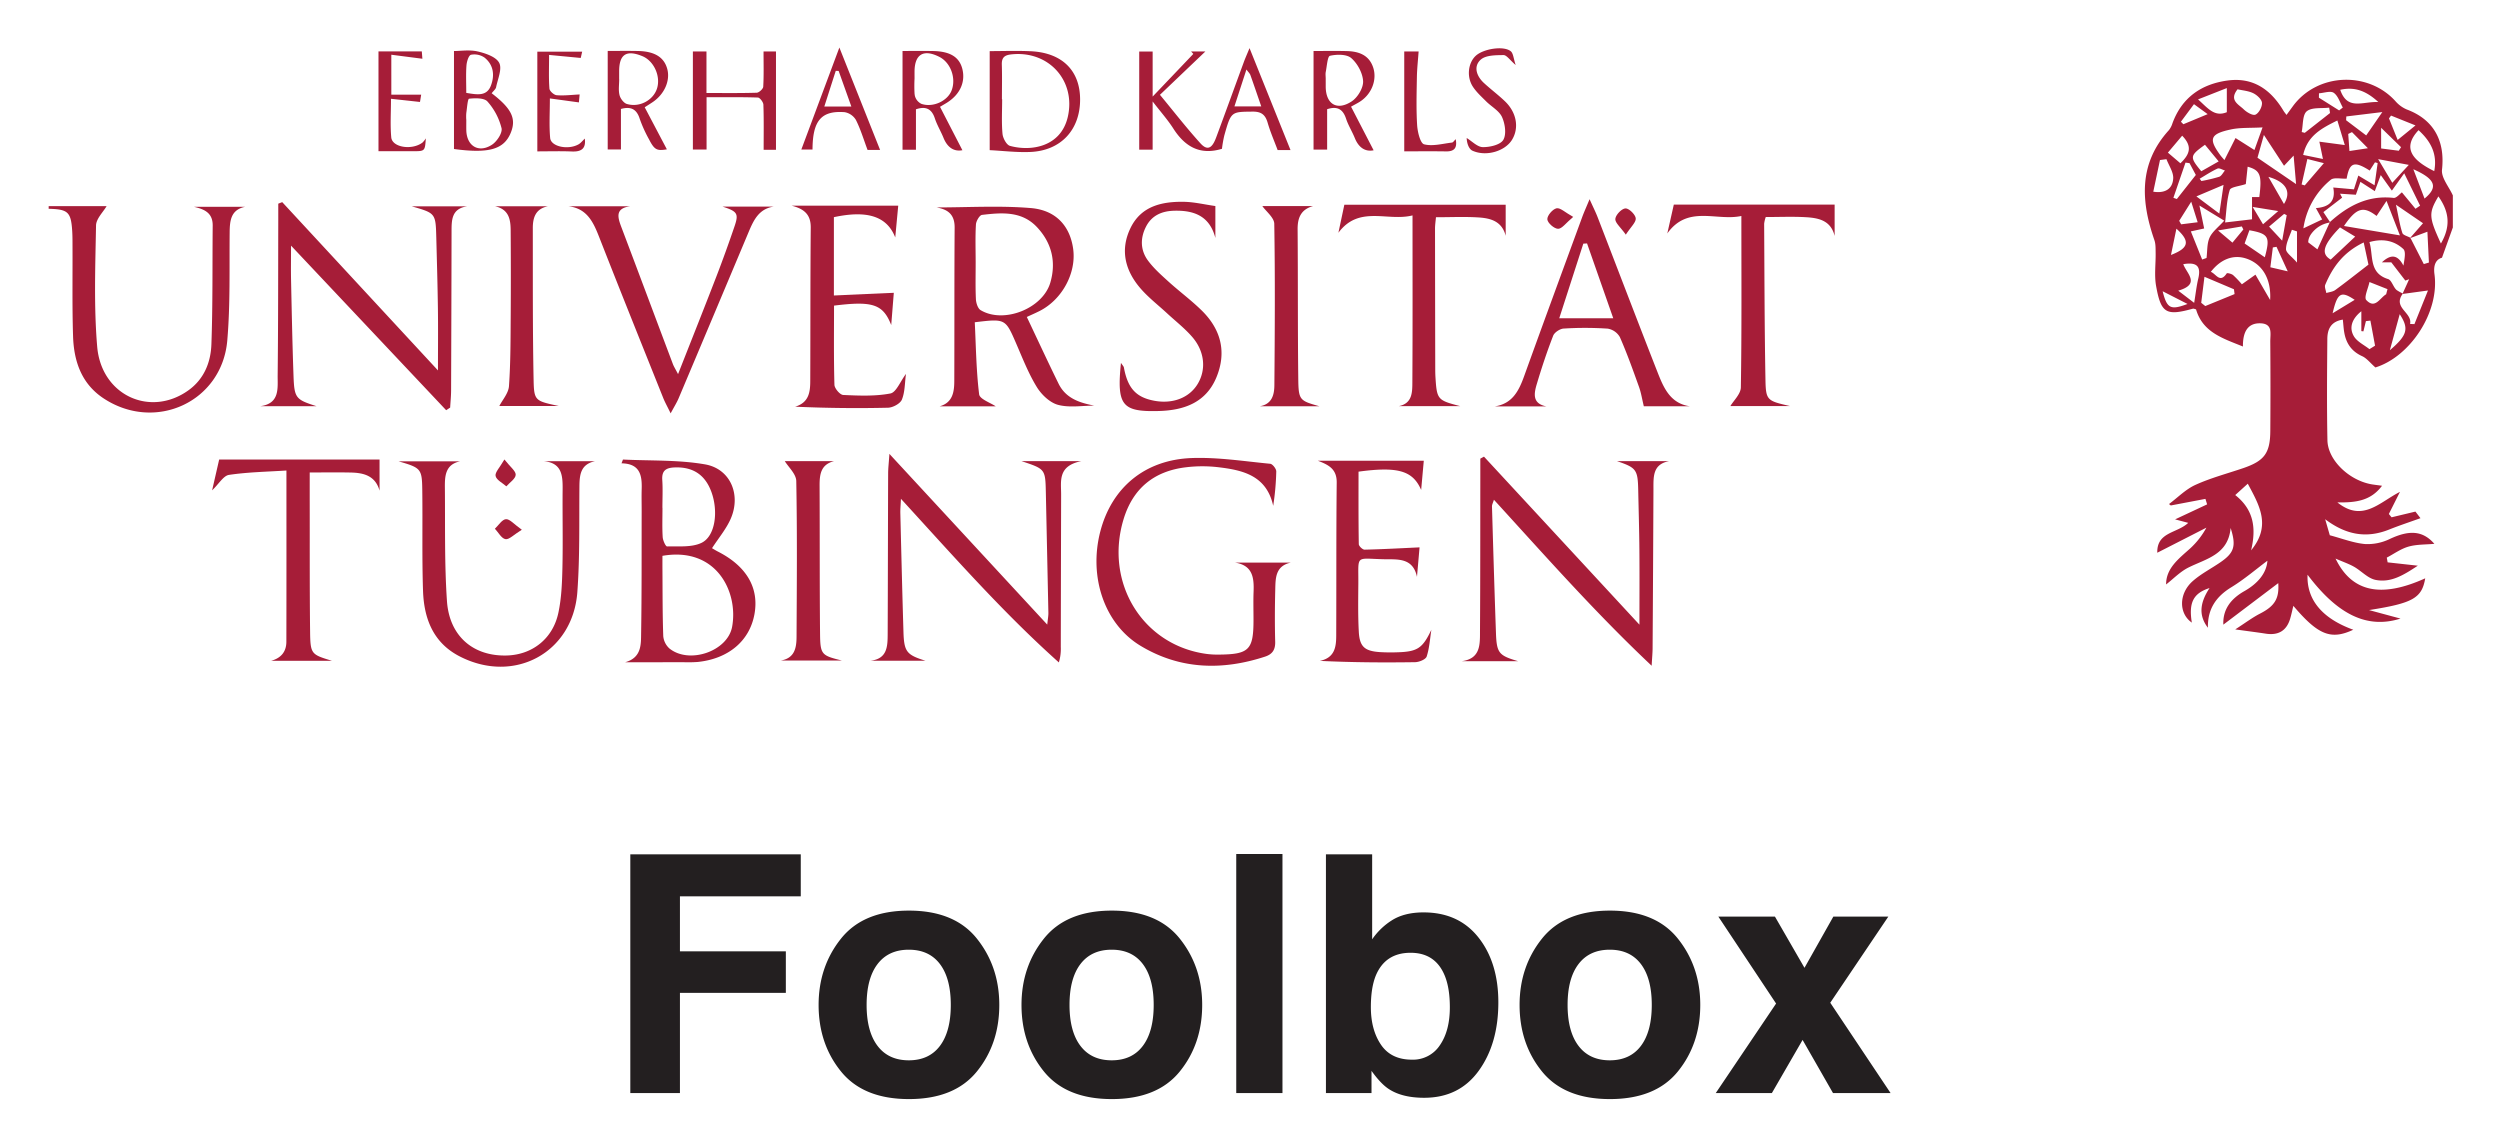
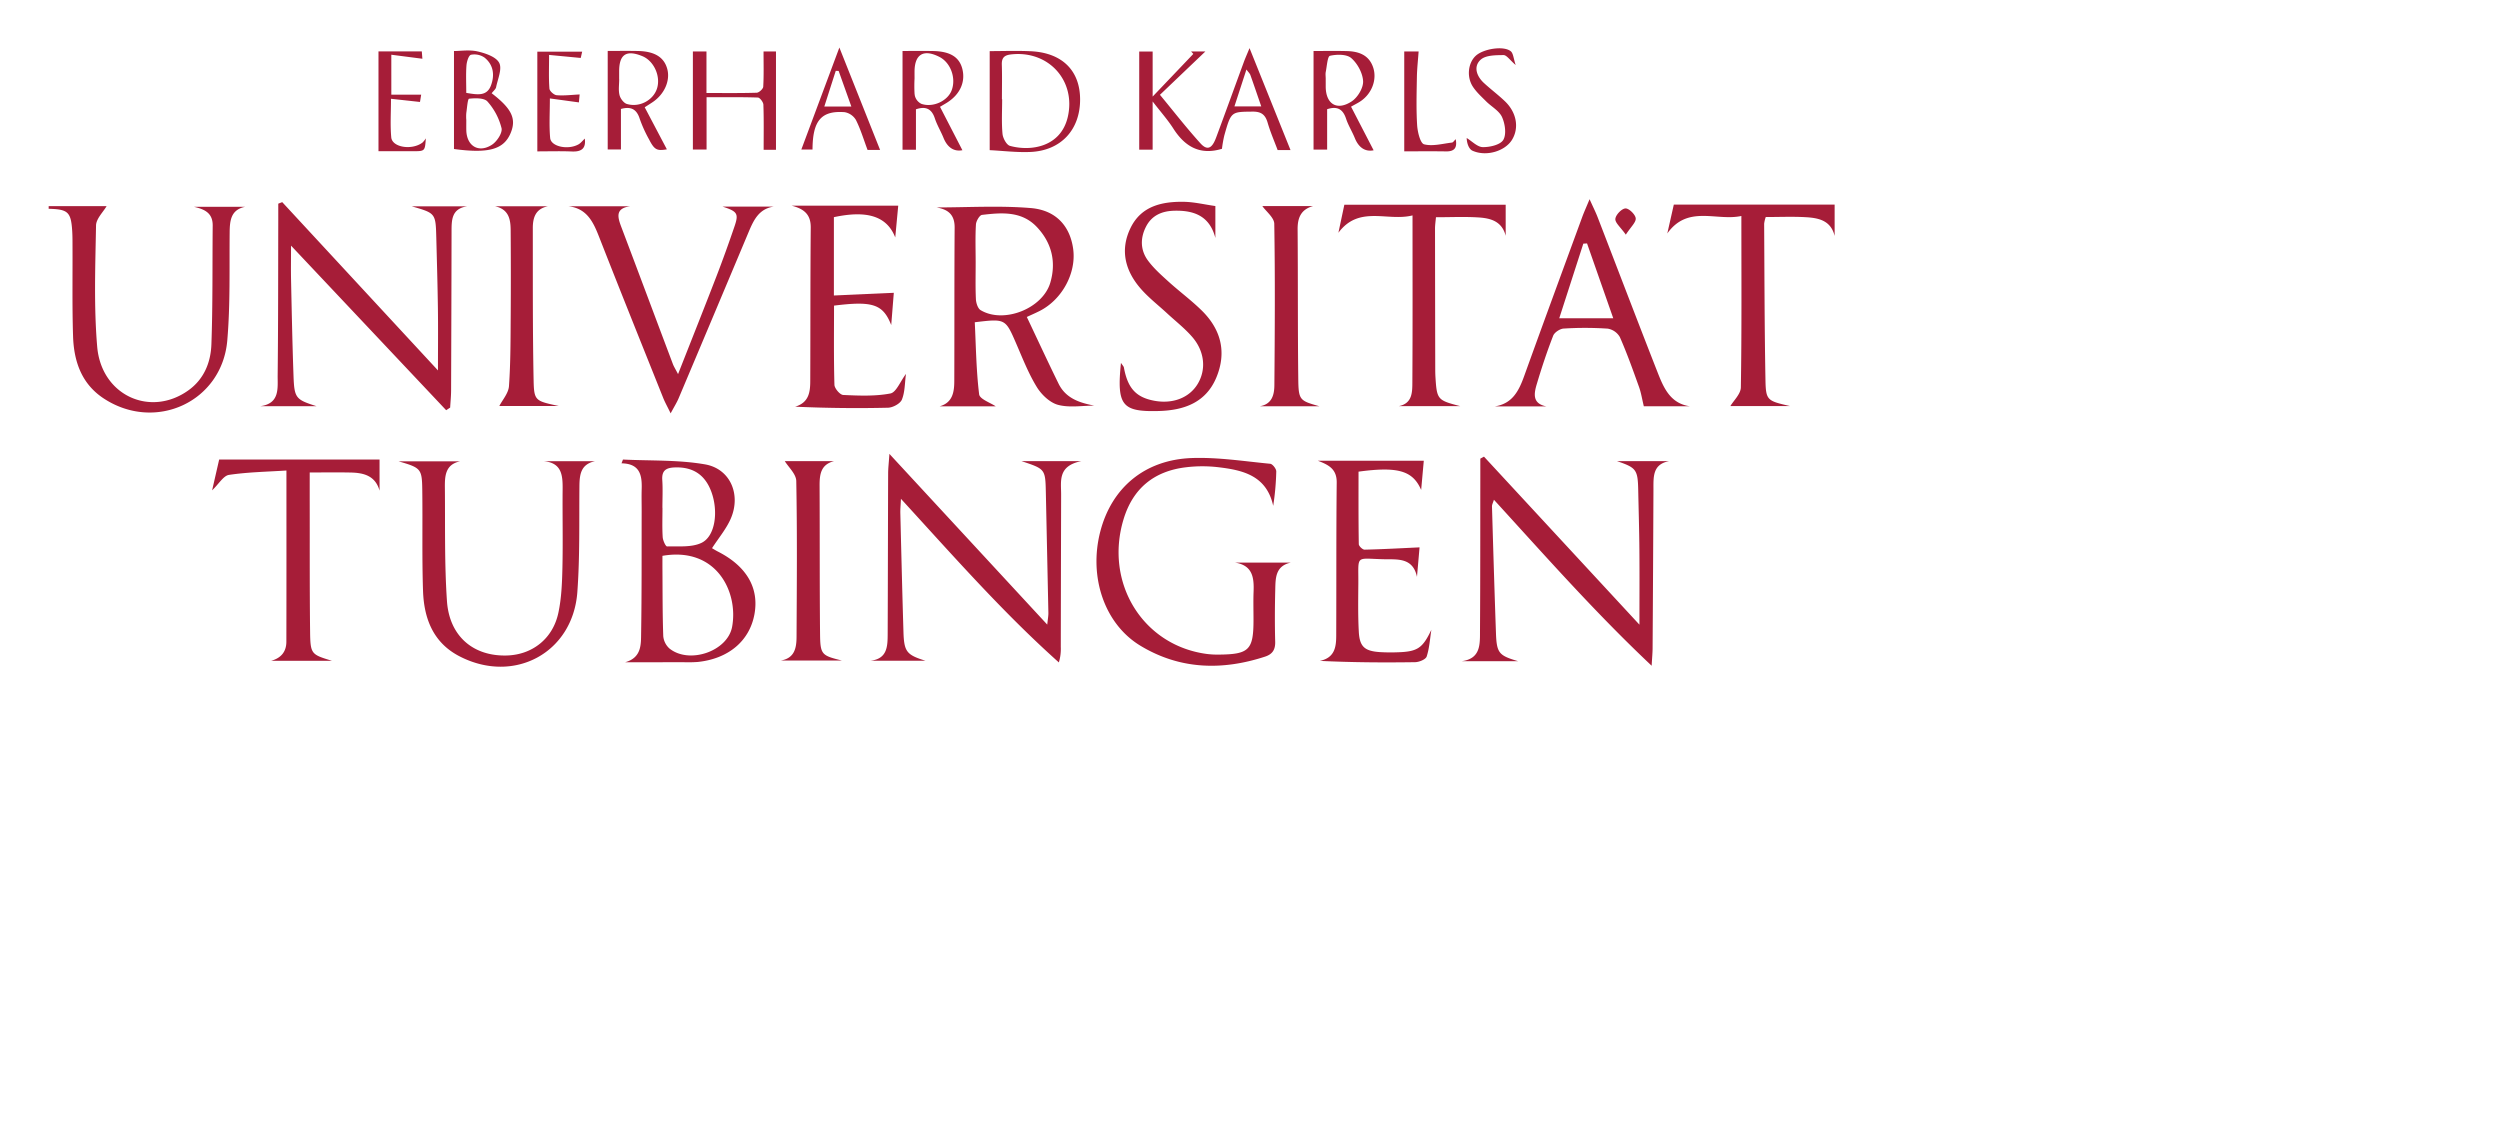
<svg xmlns="http://www.w3.org/2000/svg" role="img" viewBox="-21.70 -13.70 1388.40 636.40">
  <title>Foolbox logo</title>
  <defs>
    <style>.cls-2{fill:#a61d38}</style>
  </defs>
-   <path fill="#231f20" d="M328.35 460.764h94.666v23.33H355.91v30.534h58.817v23.058H355.91v55.665h-27.56zM520.834 581.34q-12.43 15.344-37.74 15.344-25.313 0-37.74-15.343-12.431-15.343-12.431-36.944 0-21.238 12.43-36.807 12.43-15.57 37.74-15.57 25.31 0 37.74 15.57 12.432 15.569 12.43 36.807 0 21.6-12.43 36.944zm-20.536-14.187q6.033-8.005 6.034-22.756 0-14.75-6.034-22.71-6.037-7.958-17.294-7.96-11.26 0-17.339 7.96-6.08 7.96-6.08 22.71 0 14.752 6.08 22.756 6.08 8.005 17.339 8.004 11.257 0 17.294-8.004zm133.217 14.187q-12.43 15.344-37.74 15.344-25.313 0-37.74-15.343-12.432-15.343-12.432-36.944 0-21.238 12.431-36.807 12.43-15.57 37.74-15.57 25.31 0 37.74 15.57 12.431 15.569 12.43 36.807 0 21.6-12.43 36.944zm-20.537-14.187q6.034-8.005 6.035-22.756 0-14.75-6.035-22.71-6.036-7.958-17.294-7.96-11.26 0-17.338 7.96-6.08 7.96-6.08 22.71 0 14.752 6.08 22.756 6.079 8.005 17.338 8.004 11.258 0 17.294-8.004zm77.552 26.198h-25.67V460.584h25.67zm108.872-86.379q11.016 13.962 11.016 36.029 0 22.88-10.865 37.92-10.864 15.044-30.33 15.043-12.222 0-19.645-4.865-4.437-2.88-9.597-10.087v12.34h-25.31V460.763h25.67v47.199a37.568 37.568 0 0 1 10.788-10.449q6.98-4.503 17.768-4.503 19.49 0 30.505 13.961zm-21.457 59.808q5.54-8.016 5.541-21.077 0-10.448-2.724-17.294-5.177-12.97-19.072-12.97-14.077 0-19.344 12.7-2.726 6.755-2.725 17.474 0 12.612 5.63 20.897 5.63 8.288 17.165 8.286a17.805 17.805 0 0 0 15.53-8.016zm132.183 14.56q-12.43 15.344-37.74 15.344-25.313 0-37.74-15.343-12.431-15.343-12.431-36.944 0-21.238 12.43-36.807 12.43-15.57 37.74-15.57 25.31 0 37.74 15.57 12.432 15.569 12.43 36.807 0 21.6-12.43 36.944zm-20.536-14.187q6.033-8.005 6.034-22.756 0-14.75-6.034-22.71-6.037-7.958-17.294-7.96-11.26 0-17.34 7.96t-6.08 22.71q0 14.752 6.08 22.756 6.08 8.005 17.34 8.004 11.257 0 17.294-8.004zm41.568 26.198l33.507-49.72-32.066-48.279h31.435l16.402 28.438 16.025-28.438h30.534l-32.246 47.829 33.507 50.17h-31.976l-16.896-29.517-17.06 29.517z" />
-   <path d="M1270.516 106.962l1.748 2.64v-.001l-1.748-2.639zm46.464 11.517q3.692 7.24 7.386 14.479l-7.386-14.48zm-4.267-2.364c.765.94 2.829 1.46 4.174 2.214l.003-.002c-1.346-.753-3.412-1.27-4.177-2.212zm-.113 33.435h-.001c-4.34 6.082 1.52 8.934 3.599 12.984-2.078-4.049-7.933-6.902-3.597-12.985zm3.986 13.884a6.804 6.804 0 0 0-.353-.835 6.804 6.804 0 0 1 .353.835zm-44.478-53.544v-.003a15.705 15.705 0 0 0-10.52 6.713 15.7 15.7 0 0 1 10.52-6.71zm37.178 37.484a22.863 22.863 0 0 0 3.376 1.889l.008-.017a21.327 21.327 0 0 1-3.384-1.872zm3.242 2.186l.07-.01-.07.009z" class="cls-2" />
-   <path d="M1334.491 80.534c1.77-16.006-4.559-27.841-19.57-33.435a17.382 17.382 0 0 1-6.336-4.667c-15.392-16.902-43.556-15.5-56.981 2.945-1.104 1.516-2.21 3.03-3.465 4.75-.793-1.071-1.282-1.625-1.654-2.25-7.037-11.808-16.881-18.817-31.142-16.857-14.518 1.995-25.233 9.417-30.51 23.627a11.98 11.98 0 0 1-1.987 3.913c-16.827 18.52-15.649 39.339-8.083 61.092.76 2.188.654 4.726.694 7.107.102 6.105-.808 12.367.244 18.29 2.72 15.298 5.613 16.798 20.478 12.676.394-.11.9.186 1.709.375 3.756 12.778 14.834 16.093 26.047 20.642-.112-8.725 3.113-12.844 9.175-12.895 7.672-.066 5.98 5.77 6.013 10.142q.188 24.842.013 49.686c-.092 12.349-3.349 16.626-15.08 20.622-8.864 3.019-18.002 5.43-26.488 9.279-5.396 2.446-9.824 7.027-14.686 10.651l.98.795 19.248-3.662.936 3.053-17.794 8.331 7.299 1.932c-6.16 5.85-17.476 4.97-17.184 16.595l27.283-13.93a44.688 44.688 0 0 1-8.966 11.501c-6.45 5.792-13.45 11.026-13.415 20.039 4.035-3.121 7.832-7.128 12.476-9.431 9.978-4.95 21.996-7.149 23.363-21.93 3.233 10.132 1.944 13.814-5.716 19.077-5.082 3.491-10.692 6.352-15.284 10.384-7.904 6.942-7.858 18.04-.55 23.094-1.808-11.03.767-16.325 9.848-19.197-4.894 7.422-6.61 14.663-.917 22.042-.22-10.261 4.373-17.2 12.994-22.48 7.3-4.473 13.872-10.135 20.048-14.735-.458 6.833-5.31 12.638-12.768 16.864-7.336 4.156-12.084 10-11.703 18.633l30.503-23.064c.584 8.648-1.992 12.767-10.136 16.942-4.292 2.2-8.188 5.174-13.763 8.764 7.441 1.03 12.214 1.634 16.968 2.365 6.931 1.065 11.537-1.572 13.55-8.368.67-2.262 1.141-4.582 1.755-7.086 13.79 16.266 20.914 19.067 33.28 13.271-17.28-6.243-25.972-16.704-25.39-30.552 16.822 22.338 33.185 30.158 51.614 24.358l-17.482-4.723c24.186-3.798 29.364-6.558 31.21-17.64-24.206 10.969-40.693 7.91-49.798-10.96 4.405 1.918 7.507 2.966 10.3 4.558 4.056 2.314 7.61 6.399 11.88 7.27 8.619 1.756 15.77-2.77 23.508-7.884l-16.76-1.85-.476-2.624c3.998-2.1 7.798-4.893 12.05-6.11 4.515-1.293 9.457-1.09 14.374-1.555-6.434-7.382-13.919-7.777-24.749-2.69a28.1 28.1 0 0 1-13.882 2.805c-6.443-.613-12.709-3.085-19.435-4.865l-2.578-8.908c11.86 8.96 23.226 10.646 35.504 5.74 5.577-2.227 11.291-4.11 17.428-6.323l-2.804-3.657-13.244 3.175-1.512-1.843 6.167-12.28c-11.31 5.672-20.726 17.147-34.751 5.85 10.182.148 18.517-.825 24.797-9.243-2.746-.392-4.666-.57-6.545-.951-12.245-2.49-23.57-13.555-23.781-24.292-.37-18.78-.205-37.572-.054-56.358.043-5.256 1.93-9.63 8.613-10.667.288 2.653.4 5.052.83 7.392 1.092 5.952 4.12 10.291 9.89 12.907 2.555 1.159 4.468 3.733 7.36 6.267 19.254-5.962 35.69-30.657 32.805-51.763-.752-5.503 1.097-8.343 4.172-9.176l6.035-16.8V94.832c-2.14-4.781-6.518-9.81-6.022-14.298zm-106.026 211.413c3.013-12.582 1.341-22.705-8.807-30.71l6.975-6.31c6.415 12.04 13.17 23.276 1.832 37.02zm18.295-213.593l5.321-5.642 1.374 15.829-21.441-14.648 3.56-12.654c4.46 6.822 7.72 11.812 11.186 17.115zm-36.017 6.126a85.888 85.888 0 0 1-9.87 2.35l-.966-1.28c3.283-1.918 6.47-4.049 9.911-5.625 1.002-.459 2.727.663 4.121 1.06-1.051 1.207-1.883 3.03-3.196 3.495zm2.42 4.5l-2.335 15.941-12.74-9.553 15.076-6.387zm-12.354-7.57c-6.561-7.948-6.466-8.56 2.044-14.72l7.604 9.251-9.648 5.469zm-3.032 2.057l-10.542 13.37-1.923-.684 6.718-19.545q1.12.15 2.238.302l3.509 6.557zm-10.786 29.839c7.762 7 6.995 10.73-3.021 14.59l3.021-14.59zm2.627-2.425l-1.075-1.947 6.676-10.62c1.437 4.574 2.356 7.502 3.582 11.41l-9.183 1.157zm12.784 2.304l-2.642-12.751 13.794 8.41c-3.255 3.62-6.619 6.086-8.13 9.398-1.526 3.34-1.213 7.52-1.706 11.33l-2.43.864-6.28-15.624 7.394-1.627zm20.924-1.128l.833 1.7-6.048 7.297-8.004-6.771 13.22-2.226zm-9.3-2.205c.766-6.274.88-12.386 2.58-18.022.515-1.708 5.41-2.096 8.924-3.303l1.024-9.652c7.071 2.001 8.013 4.686 6.474 16.877h-4.045v12.34l-14.957 1.76zm13.499 4.32c10.721 1.97 11.65 3.616 8.56 15.021l-11.216-7.674 2.656-7.348zm7.565-3.312l-5.773-9.65 14.225 2.296-8.452 7.354zm11.714-5.77l1.441.717-2.526 14.148-7.266-7.804 8.35-7.061zm-.083-5.507c-3.359-5.85-6.003-10.455-8.649-15.06 9.76 2.772 12.942 8.255 8.65 15.06zm-25.766-63.686c2.779.64 6.06.853 8.776 2.202 2.071 1.028 4.66 3.42 4.78 5.344.137 2.212-1.7 5.664-3.607 6.528-1.487.674-4.863-1.306-6.565-2.965-2.807-2.735-8.248-5.022-3.384-11.11zm-3.636 22.277c5.115-1.097 10.545-.727 17.51-1.117l-4.512 12.557c-3.914-2.479-6.96-4.407-10.504-6.653l-6.161 12.241c-1.204-1.413-1.704-1.934-2.129-2.51-6.83-9.267-5.928-12.004 5.796-14.518zm-2.333-22.959v13.399c-6.947 2.843-10.555-2.305-15.989-7.106l15.989-6.293zm-18.246 8.935l7.609 5.54-13.5 5.607-1.358-1.396 7.249-9.751zm-6.556 17.513c6.198 6.336 3.78 10.698-.973 15.324l-6.95-5.923 7.923-9.401zm-16.04 31.102l3.72-17.59 3.597-.472c1.35 3.56 3.928 7.184 3.752 10.667-.245 4.808-3.317 8.562-11.068 7.395zm5.191 55.284l13.823 7.06c-9.43 3.546-11.395 2.557-13.823-7.06zm19.78-6.956c-.954 3.98-1.387 8.085-2.262 13.402l-8.853-6.768c12.68-3.696 4.562-9.608 2.808-14.718 7.608-1.299 9.954 1.206 8.306 8.084zm3.902 15.181l-2.254-1.812 1.802-14.45 16.382 6.936.34 2.675-16.27 6.651zm36.028-3.36l-8.161-14.08-7.539 5.359a53.592 53.592 0 0 0-4.863-5.105c-.901-.745-3.305-1.326-3.536-.98-3.836 5.729-5.885.275-8.841-.836 5.51-7.096 12.474-9.666 19.438-7.458 8.748 2.773 14.225 10.89 13.502 23.1zm.117-18.178l1.379-11.02 2.036-.35 6.233 13.619-9.648-2.25zm14.794-2.615c-2.894-3.37-6.123-5.442-6.1-7.477.042-3.595 2.064-7.168 3.257-10.751l2.843.921zm76.215-50.782c-11.617-5.725-18.258-12.574-8.712-22.75 7.012 6.386 10.52 13.473 8.712 22.75zm-5.392 15.234l-6.212-16.29c12.332 5.468 13.92 9.963 6.212 16.29zm-18.6-46.086l13.586 5.462-9.905 8.067-4.816-11.966 1.135-1.563zm9.874 27.38l-9.175 9.962-7.857-13.148 17.032 3.186zm-15.369-9.12V57.265l11.059 10.769-1.256 1.98-9.803-1.267zm-8.291-7.235l-11.157-8.435.105-2.106 20.006-2.435-8.954 12.976zm.94 7.11l-10.249 1.55-.674-9.486 2.084-1.015 8.838 8.951zm5.807-25.65c-8.782-.41-17.188 4.866-21.181-6.808 7.808-1.7 14.061.286 21.18 6.807zm-30.767 31.627l-10.978-2.257c2.345-10.653 10.197-14.817 18.985-19.13l4.122 13.645-14.125-1.88 1.996 9.622zm-2.21-36.48c2.8-.184 6.395-1.518 8.203-.267 2.408 1.666 3.425 5.343 5.04 8.156l-2.049 1.615-11.227-7.068.033-2.436zm-6.77 9.978c2.806-2.306 8.184-1.483 12.445-2.019l.469 2.995-14.032 11.004-1.708-.448c.83-3.98.378-9.52 2.826-11.532zm.321 26.505l9.167 2.314-10.62 12.348-1.741-.517 3.194-14.145zm-2.202 38.517a42.554 42.554 0 0 1 15.151-26.937c1.785-1.524 5.74-.506 8.868-.666 1.583-8.953 4.116-10.031 12.802-4.495l2.938-4.573 1.482.401-1.724 12.34-9.01-5.38-2.434 7.64-11.488-1.02c1.461 7.512-2.142 10.874-9.641 11.438 1.258 2.28 2.2 3.987 3.483 6.308l-10.427 4.944zm7.785 11.672c-2.135-1.63-3.77-2.88-5.092-3.888a6.997 6.997 0 0 1 .602-2.833 10.103 10.103 0 0 1 .781-1.47 15.705 15.705 0 0 1 10.52-6.713c.04-.083.078-.167.116-.25l.04-.036-1.748-2.638-1.531-2.313-.371-.56 10.41-8.016-1.16-2.2 8.797.573 2.52-7.158c2.65 1.71 5.08 3.28 7.983 5.155l3.316-8.912 6.168 8.635 6.86-9.617 8.814 17.974-2.553 1.727-7.548-9.123c-1.144.809-3.026 3.26-4.61 3.08-14.181-1.603-25.314 4.336-35.347 13.393l.163.245-.002-.002c-.105.01-.212.033-.317.046l-6.81 14.9zm45.811-7.77l-31.057-5.206c6.975-10.293 10.82-11.147 18.104-5.58l5.528-8.348 7.425 19.134zm-33.27-4.434l8.435 5.118-13.593 12.772c-5.57-3.221-4.277-8.149 5.158-17.89zm-7.611 36.448c-.228-1.546-1.102-3.365-.582-4.595 4.111-9.712 9.939-18.009 21.362-23.487l2.638 12.315c-7.089 5.461-12.684 9.91-18.457 14.115-1.342.977-3.291 1.123-4.961 1.652zm3.509 11.243c2.66-11.37 4.592-12.6 12.259-7.455l-12.26 7.455zm20.456 19.935c-2.96-2.354-6.872-4.147-8.659-7.19-2.851-4.855-.932-9.815 4.158-13.866v11.033l1.144.14 1.4-5.692 2.49-.276 2.58 13.91-3.113 1.94zm9.274-30.485c-3.489 2.02-6.126 8.432-11.029 3.21-1.39-1.482 1.07-6.576 1.764-10.013l10.016 3.961-.751 2.841zm2.064 31.082l5.475-20.022c5.267 8.04 4.283 11.661-5.475 20.021zm13.651-14.507l-2.412-.089a5.156 5.156 0 0 0 .068-1.724 5.444 5.444 0 0 0-.251-1.056 6.804 6.804 0 0 0-.353-.835l-.035-.065c-2.08-4.05-7.939-6.902-3.6-12.985l-.07.01.134-.296a22.863 22.863 0 0 1-3.376-1.888 4.055 4.055 0 0 1-.392-.373c-1.633-1.782-2.494-5.144-4.338-5.716-10.82-3.356-8.078-12.918-10.366-20.54 7.251-2.09 13.711-.898 18.806 3.839 1.556 1.445.68 5.505.077 9.236-3.588-6.882-7.605-5.867-11.977-1.822h5.24l7.799 10.127 2.11-.757-3.575 7.877c.034.02.07.037.104.056l-.007.008c-.061.081-.11.159-.166.24l6.198-.845 7.9-1.076-7.518 18.674zm5.185-33.345l-7.387-14.48-.33.123.238-.272c-1.345-.754-3.41-1.273-4.174-2.214a1.339 1.339 0 0 1-.243-.433c-1.406-4.324-2.088-8.883-3.544-15.685l15.02 10.274-7.056 8.056.02.01-.004.002h.003l.071.14c2.593-.964 5.247-1.95 9.407-3.494l.836 17.124-2.857.849zm9.515-11.41c-6.78-14.764-6.876-16.874-1.403-26.18 6.248 8.807 6.787 16.838 1.403 26.18z" class="cls-2" />
  <path d="M1316.907 118.34v-.001l-.217.22.217-.22zm-1211.063-2.901c.067-6.74.685-12.704 8.67-14.299H85.985c5.886 1.367 10.51 3.358 10.44 10.486-.218 21.97.071 43.957-.722 65.905-.364 10.029-4.056 19.34-12.857 25.607-21.127 15.044-48.27 2.735-50.565-24.294-1.895-22.31-1.04-44.883-.644-67.326.067-3.77 3.991-7.473 5.872-10.752H5.33v1.484c10.753.261 12.393 1.775 13.07 12.341.188 2.954.158 5.924.171 8.887.075 16.548-.227 33.107.307 49.64.446 13.847 4.697 26.36 17.004 34.454 28.696 18.875 65.714 1.88 68.64-32.189 1.706-19.874 1.124-39.954 1.322-59.944zm453.278 144.477q.711 33.342 1.408 66.684c.035 1.767-.323 3.54-.626 6.587l-87.657-94.808c-.345 5.095-.697 7.94-.708 10.788-.11 29.65-.135 59.3-.257 88.95-.03 6.963-.036 14.123-9.7 15.147h30.734c-10.479-3.27-11.936-4.934-12.271-16.007-.666-21.975-1.194-43.956-1.738-65.935-.054-2.19.176-4.388.338-7.999 29.238 31.911 56.576 63.061 87.7 90.866a25.78 25.78 0 0 0 1.075-8.636q.08-42.252.188-84.504c.032-7.447-2.062-15.975 11.203-18.652h-33.228c13.265 4.392 13.258 4.392 13.539 17.519zm317.143-17.531c10.761 3.647 11.6 4.726 11.833 16.02.229 11.11.56 22.219.656 33.33.114 13.439.027 26.88.027 41.484l-86.337-93.323-2.032 1.114v10.16c-.039 28.407.008 56.813-.178 85.218-.049 7.397.619 15.667-10.139 17.112H821.4c-10.665-3.15-11.908-4.454-12.302-15.603-.828-23.442-1.522-46.888-2.21-70.334-.028-.987.556-1.991 1.078-3.73 28.56 31.242 55.962 62.376 87.597 92.194.271-4.81.512-7.222.527-9.637q.282-44.088.471-88.175c.02-6.992-.587-14.092 8.735-15.83h-29.031zm-734.963-47.449c-.63-17.536-.971-35.083-1.35-52.627-.136-6.278-.022-12.561-.022-19.59l86.146 91.392 2.223-1.452c.18-3.142.506-6.284.52-9.427q.18-44.122.253-88.244c.01-6.443-.052-12.797 8.615-14.089h-30.704c13.243 3.808 13.266 3.808 13.616 17.42.337 13.093.718 26.188.895 39.284.148 10.97.03 21.943.03 34.41l-86.49-93.456-2.197.848c0 2.832.007 5.664 0 8.496-.078 28.922-.018 57.845-.336 86.763-.078 7.055 1.392 15.702-9.603 17.217h31.177c-11.567-3.68-12.325-4.448-12.773-16.945zm424.9 4.472c-5.979-12.158-11.663-24.46-17.649-37.074 2.77-1.29 5-2.247 7.158-3.347 12.468-6.353 20.399-21.058 18.59-34.394-1.705-12.579-9.395-21.571-23.573-22.745-17.375-1.439-34.961-.343-52.456-.343 6.434 1.012 10.244 3.908 10.193 11.152-.199 28.41-.09 56.823-.194 85.234-.023 6.093-.852 11.957-8.069 14.053h31.053c-2.875-1.974-8.85-3.97-9.18-6.658-1.631-13.294-1.77-26.77-2.426-40.016 17.095-2.051 17.001-2.01 23.042 11.915 3.534 8.148 6.787 16.533 11.404 24.052 2.603 4.24 7.248 8.686 11.81 9.906 6.314 1.687 13.417.423 20.181.423-8.208-1.517-15.889-4.033-19.884-12.158zm-43.302-40.86c-1.572-.944-2.521-3.998-2.622-6.128-.326-6.893-.122-13.811-.132-20.72s-.259-13.832.15-20.716c.115-1.916 2.004-5.176 3.373-5.338 10.862-1.285 22.012-2.242 30.486 6.754 8.229 8.734 10.82 19.312 7.458 30.837-4.215 14.453-25.893 22.998-38.713 15.31zM377.013 292.631c-1.259-.641-2.454-1.405-3.291-1.888 3.675-5.683 7.92-10.673 10.417-16.423 5.801-13.361-.245-27.689-14.316-30.132-14.89-2.586-30.345-1.923-45.554-2.679l-.807 2.106c10.217.15 11.451 6.598 11.21 14.198-.133 4.19-.008 8.39-.018 12.585-.056 22.458.065 44.919-.294 67.371-.1 6.293.363 13.735-8.842 16.314q16.438 0 32.877-.006a72.759 72.759 0 0 0 7.396-.15c17.052-1.77 28.765-11.655 31.49-26.472 2.692-14.629-4.343-26.702-20.268-34.824zm-30.838-24.266c0-5.164.27-10.345-.074-15.485-.355-5.272 2.087-6.812 6.917-6.988 10.037-.365 16.834 3.985 20.352 13.571 3.961 10.796 2.204 24.606-5.444 28.296-5.473 2.64-12.696 1.838-19.153 2.016-.805.022-2.328-3.333-2.443-5.19-.332-5.389-.117-10.811-.117-16.22zM384.89 334.4c-2.513 13.649-23.884 20.922-34.85 12.01a10.455 10.455 0 0 1-3.398-6.938c-.43-12.308-.354-24.633-.446-36.953-.018-2.43-.003-4.86-.003-7.532 30.058-5.192 42.248 20.13 38.697 39.413zm289.601-19.528c-.201 5.183-.043 10.38-.043 15.57 0 16.878-2.41 19.283-19.593 19.4a46.402 46.402 0 0 1-6.65-.402c-35.297-4.88-56.553-39.418-45.963-74.64 5.185-17.242 16.937-26.842 34.611-28.983a75.885 75.885 0 0 1 17.698-.081c13.846 1.603 27.115 4.553 30.836 21.481a146.094 146.094 0 0 0 1.703-19.103c.014-1.467-2.063-4.127-3.368-4.251-14.46-1.384-29.002-3.69-43.433-3.187-26.253.914-44.646 16.515-50.936 40.85-6.48 25.069 2.235 51.254 22.27 63.374 21.864 13.225 45.294 13.907 69.256 6.064 4.083-1.336 5.73-3.846 5.615-8.256-.25-9.631-.208-19.279.037-28.912.162-6.355-.007-13.23 8.72-15.065h-31.216c9.922 1.454 10.76 8.32 10.456 16.141zM290.762 258.1c-.142 14.572.221 29.154-.12 43.72-.197 8.35-.524 16.859-2.283 24.973-3.096 14.285-14.5 23.12-28.536 23.54-18.584.554-31.976-10.637-33.305-30.26-1.416-20.903-.943-41.937-1.153-62.914-.064-6.435.19-12.958 8.464-14.655h-34.195c12.388 3.58 13.01 4.123 13.172 15.61.264 18.77-.204 37.558.426 56.312.514 15.263 5.553 28.724 20.172 36.312 30.28 15.72 63.058-1.805 65.528-35.643 1.419-19.424.975-38.99 1.149-58.494.059-6.643.632-12.527 8.775-14.187H280.08c10.324.837 10.756 7.929 10.682 15.685zm607.901-65.512c-11.178-28.486-22.057-57.09-33.092-85.633-1.09-2.822-2.463-5.535-4.48-10.025-1.905 4.599-3.107 7.227-4.098 9.931-10.785 29.432-21.622 58.846-32.244 88.336-2.953 8.2-6.552 15.355-16.373 16.808h28.781c-8.152-1.576-6.905-7.325-5.323-12.627 2.68-8.983 5.64-17.903 9.035-26.634.724-1.86 3.758-3.858 5.83-3.974a190.915 190.915 0 0 1 24.44.04 9.563 9.563 0 0 1 6.777 4.717c3.974 9.025 7.288 18.35 10.622 27.643 1.171 3.263 1.704 6.756 2.676 10.749h25.53c-11.066-1.597-14.66-10.61-18.081-19.33zm-54.412-29.55l13.363-41.429 2.067-.123 14.555 41.553zM386.23 112.004c-3.19 9.342-6.524 18.641-10.077 27.85-6.825 17.69-13.847 35.303-21.287 54.217-1.437-2.787-2.343-4.184-2.916-5.707-9.49-25.176-18.899-50.384-28.424-75.546-2.136-5.644-3.934-10.852 4.888-11.98h-34.561c10.364 1.136 13.897 8.68 17.17 17.04 11.701 29.88 23.687 59.649 35.607 89.443.959 2.397 2.241 4.663 4.125 8.535 2.013-3.773 3.419-5.98 4.423-8.356q19.447-46.045 38.796-92.132c2.8-6.654 5.719-13.192 14.17-14.345h-28.631c8.341 2.674 9.121 3.939 6.717 10.981zm92.952 96.198c1.719-4.224 1.576-9.207 2.258-14.245-3.194 4.23-5.406 10.24-8.65 10.86-8.497 1.624-17.46 1.227-26.202.834-1.781-.08-4.817-3.63-4.875-5.649-.42-14.684-.225-29.385-.225-43.973 21.437-2.669 27.171-.856 31.764 10.783l1.431-17.9-33.274 1.49v-43.5c18.455-3.958 29.475-.55 34.074 11.265l1.656-17.637h-59.152c6.503 1.697 10.631 4.565 10.566 12.114-.25 28.424-.16 56.85-.27 85.276-.024 6.072-.699 11.95-8.393 14.238 17.483.777 34.525.979 51.552.57 2.718-.065 6.822-2.273 7.74-4.526zm275.697 140.336a99.927 99.927 0 0 1-10.368-.093c-8.356-.587-11.134-3.006-11.585-11.294-.482-8.867-.338-17.775-.263-26.663.138-16.383-1.975-13.935 14.284-13.61 7.431.148 16.05-.993 18.285 9.777l1.434-16.371c-10.29.479-20.412 1.053-30.541 1.274-1.095.024-3.19-1.98-3.207-3.07-.222-13.475-.145-26.956-.145-40.248 22.087-3.012 30.205-.432 34.78 10.15l1.46-16.204h-58.81c5.777 2.229 10.532 4.455 10.453 12.065-.297 28.397-.154 56.799-.272 85.198-.025 6.213-.862 12.162-9.082 13.88 17.97.86 35.429.974 52.882.718 2.249-.033 5.904-1.526 6.432-3.149 1.54-4.73 1.826-9.87 2.603-14.85-4.762 10.01-7.507 12.123-18.34 12.49zM96.103 258.614c3.817-3.653 6.29-8.12 9.363-8.578 10.508-1.57 21.226-1.733 31.907-2.434 0 32.904.038 63.998-.035 95.09-.013 5.616-3.033 9.136-8.522 10.603h33.893c-11.774-3.608-12.051-3.61-12.202-17.013-.264-23.465-.158-46.935-.202-70.403-.01-5.622-.001-11.244-.001-17.19 8.115 0 15.444-.122 22.767.034 7.216.154 13.677 1.754 16.016 10.072V241.49H100.02l-3.917 17.124zm679.382-63.1a61.416 61.416 0 0 1-.104-3.7q-.082-39.258-.128-78.516c-.001-2.116.341-4.231.524-6.354 8.351 0 16.003-.369 23.6.112 6.632.419 13.036 2.03 15.12 10.195V100.01h-89.604l-3.299 15.568c11.461-15.467 27.306-6.131 41.166-9.65 0 31.907.1 62.2-.089 92.494-.035 5.6.09 11.945-7.616 13.446h34.272c-12.771-3.28-13.046-3.628-13.842-16.353zm128.769-79.561c11.362-16.009 27.406-6.703 41.134-9.71 0 32.588.216 63.89-.286 95.18-.06 3.716-4.04 7.37-5.808 10.38h33.069c-12.655-2.889-13.39-3.14-13.598-14.56-.527-28.89-.552-57.787-.725-86.68a17.055 17.055 0 0 1 .885-3.73c7.607 0 15-.336 22.346.097 6.987.412 13.822 1.781 15.911 10.415V99.912h-89.309l-3.619 16.041zm-282.297 98.603c13.828-.383 26.065-4.632 31.876-18.662 5.85-14.122 2.499-26.752-8.243-37.253-5.814-5.683-12.41-10.559-18.444-16.03-4.003-3.63-8.136-7.3-11.315-11.614-4.29-5.82-4.336-12.554-1.015-18.949 3.148-6.062 8.698-8.497 15.31-8.706 11.112-.352 19.948 2.778 23.143 15.118v-17.731c-6.006-.843-11.836-2.277-17.684-2.354-12.114-.16-23.532 2.404-29.426 14.525-5.961 12.257-2.997 23.743 5.606 33.66 4.339 5.002 9.691 9.124 14.58 13.65 4.71 4.356 9.835 8.352 14.025 13.162 7.003 8.039 7.886 18.153 3.1 26.113-4.616 7.676-13.727 11.256-23.948 9.41-10.264-1.855-14.932-6.94-17.043-18.447-.13-.711-.81-1.322-1.646-2.621-2.377 23.614.457 27.302 21.124 26.73zM433.725 338.235c-.27-27.374-.121-54.753-.259-82.13-.032-6.291.634-11.857 8.057-13.714h-27.382c1.999 3.3 6.302 7.134 6.375 11.048.542 28.854.304 57.725.153 86.59-.031 6.014-1.02 11.817-8.739 13.104h33.93c-11.3-2.804-12.02-3.227-12.135-14.898zm273.805-237.49h-28.183c2.155 3.05 6.572 6.407 6.629 9.837.494 29.872.305 59.759.058 89.638-.044 5.23-1.244 10.499-8.066 11.703h33.091c-11.02-3.107-11.617-3.36-11.756-15.326-.322-27.645-.14-55.296-.364-82.943-.053-6.474 1.905-11.063 8.591-12.909zm-432.886 96.706c-.559-28.12-.397-56.256-.445-84.386-.01-5.799 1.465-10.802 8.34-12.2h-29.27c7.675 1.703 8.585 7.346 8.63 13.295q.18 23.325.03 46.652c-.102 13.316-.036 26.66-.965 39.928-.278 3.961-3.657 7.705-5.364 11.053h33.098c-13.085-2.818-13.825-2.803-14.054-14.342zM618.428 42.65c4.449 5.768 8.377 10.17 11.518 15.074 6.438 10.055 14.836 14.921 26.984 11.207a67.533 67.533 0 0 1 1.285-7.329c3.774-13.44 3.819-13.181 15.707-13.312 4.837-.053 7.09 1.694 8.384 6.19 1.477 5.127 3.643 10.056 5.544 15.164H695L672.241 13.03c-1.318 3.204-2.323 5.438-3.167 7.732-5.113 13.904-10.144 27.839-15.307 41.724-1.582 4.254-3.971 8.731-8.75 3.461-7.726-8.52-14.79-17.64-22.534-26.992l25.232-24.073h-7.934l1.243 1.354-22.59 23.699V14.927h-7.459v54.507h7.452zm52.088-17.754c1.116 1.523 1.88 2.198 2.18 3.038 1.987 5.546 3.873 11.129 6.052 17.455h-14.895l6.663-20.493zM550.43 70.702c17.089-.698 27.81-12.362 27.717-29.347-.087-15.952-10.07-25.795-27.438-26.598-7.866-.363-15.762-.062-22.77-.062v54.996c7.295.365 14.919 1.32 22.491 1.01zm-15.378-10.095c-.579-6.357-.196-12.8-.196-19.21h-.125c0-6.41.148-12.823-.057-19.226-.12-3.727 1.332-5.204 5.015-5.636 20.844-2.448 36.242 14.475 31.636 34.627-3.84 16.8-20.535 19.359-32.135 16.142-1.915-.531-3.918-4.278-4.138-6.697zm-132.883-26.14c-.07 1.226-2.336 3.287-3.64 3.327-9.32.29-18.651.155-27.882.155V14.876H363.1v54.481h7.599v-29.06c9.393 0 18.954-.135 28.5.181 1.109.037 3.007 2.535 3.057 3.944.293 8.247.143 16.51.143 25.066h6.85v-54.61h-6.908c0 6.688.196 13.155-.172 19.59zm313.172 12.485c5.72-1.87 8.788.046 10.517 5.278 1.229 3.718 3.382 7.12 4.864 10.768 2.164 5.327 5.8 7.698 10.435 6.77l-12.535-24.223c2.356-1.338 3.901-2.084 5.306-3.036 6.256-4.243 9.238-12.04 6.954-18.803-2.341-6.933-8.071-8.878-14.631-9.04-6.51-.161-13.028-.036-18.459-.036V69.4h7.55zm-.797-17.067c-.002-.925-.117-1.874-.072-2.79a5.999 5.999 0 0 1 .108-.904c.643-3.142.947-8.596 2.34-8.91 3.777-.855 9.272-.931 11.823 1.287 3.455 3.004 6.365 8.362 6.568 12.843.168 3.715-3.01 9.002-6.302 11.175-8.247 5.443-14.441 1.497-14.462-8.257-.003-1.482 0-2.962-.003-4.444zm-391.4 16.929c5.668-1.579 8.803.21 10.462 5.544a73.491 73.491 0 0 0 5.187 11.425c2.982 5.815 4.413 6.379 9.86 5.452l-12.31-23.359c2.065-1.333 3.29-2.09 4.48-2.898 6.52-4.432 9.792-11.92 8.047-18.384-1.755-6.497-7-9.784-16.267-9.972-5.894-.12-11.791-.022-16.806-.022v54.689h7.347zm-.961-16.548h-.027c0-1.483-.004-2.965 0-4.447.026-9.37 4.032-11.96 12.89-8.332 6.42 2.629 10.288 11.176 8.13 17.961-2.07 6.515-9.735 10.71-16.764 8.583-1.742-.527-3.584-3.008-4.052-4.916-.687-2.796-.177-5.885-.177-8.85zM486.98 46.998c5.486-1.84 8.74-.278 10.5 5.053 1.227 3.72 3.322 7.143 4.798 10.793 2.14 5.287 5.722 7.788 10.499 6.883l-12.434-24.104c1.887-1.125 2.943-1.72 3.965-2.37 7.2-4.571 10.298-11.513 8.404-18.793-1.69-6.497-6.8-9.647-16.267-9.824-5.89-.111-11.783-.02-16.916-.02V69.45h7.452zm-.774-8.684a77.844 77.844 0 0 1 0-8.43q-.013-1.854-.008-3.706c.01-9.8 5.016-12.78 13.858-8.254 6.225 3.187 9.345 11.826 6.724 18.622-2.248 5.829-10.305 9.637-16.766 7.432a6.793 6.793 0 0 1-3.633-4.492c-.073-.388-.13-.778-.175-1.172zM261.904 60.16c3.268-7.87.65-13.501-10.553-22.069 1.057-1.39 2.249-2.278 2.466-3.361.914-4.558 3.441-10.146 1.731-13.495-1.71-3.352-7.565-5.34-11.966-6.36-4.567-1.057-9.57-.235-13.159-.235v54.413c19.305 2.62 27.697.22 31.48-8.893zm-24.547-37.522c.159-2.129 1.233-5.624 2.497-5.922a9.879 9.879 0 0 1 7.515 1.56c5.02 4 5.74 9.752 3.59 15.48-2.305 6.14-7.56 5.145-13.717 4.128 0-5.434-.25-10.363.115-15.246zm-.089 35.94c-.04-1.959-.005-3.92-.005-5.88h-.027a24.991 24.991 0 0 1 .03-3.67c.417-2.78.75-7.823 1.546-7.907 3.416-.362 8.381-.5 10.209 1.563a34.855 34.855 0 0 1 7.817 14.815c.593 2.627-2.613 7.465-5.41 9.244-7.41 4.715-13.982.585-14.16-8.165zm210.077-9.985a9.095 9.095 0 0 1 6.298 4.319c2.616 5.214 4.306 10.894 6.472 16.672h6.962l-22.622-56.885-21.127 56.66h6.214c.06-16.032 4.838-21.716 17.803-20.766zm-4.908-22.951l1.613.051c2.26 6.34 4.521 12.678 7.05 19.767h-15.013l6.35-19.818zM214.796 63.127a12.068 12.068 0 0 1-1.894 2.38c-5.894 4.377-16.803 2.667-17.319-2.931-.621-6.747-.147-13.596-.147-21.415l16.105 1.767.663-4.05h-16.582V16.693l17.254 2.23c-.044-.566-.186-2.338-.323-4.06h-24.056v55.42q9.576 0 19.148-.002c6.652-.007 6.652-.013 7.151-7.154zm586.984 4.878c-3.008-.05-5.964-3.263-8.943-5.068.073 2.756 1.115 6.111 3.236 7.065 7.627 3.43 18 .25 21.878-5.965 4.103-6.576 2.696-15.183-3.816-21.44-3.728-3.582-7.909-6.688-11.711-10.198-4.108-3.793-5.967-9.178-1.817-12.951 2.78-2.527 8.344-2.504 12.676-2.56 1.754-.022 3.545 2.78 6.766 5.536-1.23-3.65-1.31-6.509-2.754-7.671-3.964-3.19-15.298-1.36-19.486 2.585-4.165 3.922-5.118 11.585-1.555 17.072 1.976 3.045 4.788 5.58 7.386 8.181 2.954 2.96 7.239 5.217 8.832 8.736 1.688 3.73 2.528 9.547.694 12.659-1.616 2.741-7.449 4.083-11.386 4.019zM295.92 70.43c5.38.234 7.886-1.748 7.149-7.163-1.172 1.102-2.187 2.49-3.553 3.243-5.808 3.202-15.25 1.206-15.678-3.575-.622-6.95-.16-13.998-.16-21.972l16.117 2.206.415-4.415c-4.477.212-8.66.76-12.768.42-1.49-.124-3.903-2.283-4.009-3.658-.45-5.83-.19-11.714-.19-18.716l17.58 1.68.796-3.482h-24.906v55.366c6.444 0 12.836-.213 19.207.065zm485.413-.048c4.483.074 6.382-1.755 5.41-6.778-.865.81-1.42 1.8-2.082 1.877-5.191.599-10.7 2.187-15.47.966-2.113-.54-3.628-6.82-3.866-10.591-.56-8.847-.296-17.755-.144-26.634.08-4.73.619-9.452.963-14.353h-7.984v55.478c7.954 0 15.565-.091 23.173.035zm105.377 37.151c-.226-2.15-3.809-5.602-5.719-5.475-2.113.14-5.383 3.565-5.588 5.796-.198 2.15 2.872 4.6 5.81 8.766 2.796-4.331 5.731-6.877 5.498-9.087z" class="cls-2" />
-   <path d="M259.02 285.726c2.017.36 4.608-2.489 9.078-5.231-4.317-3.048-6.68-6.016-8.82-5.863-2.16.155-4.097 3.407-6.132 5.301 1.936 2.058 3.642 5.394 5.874 5.793zm.485-29.335c1.862-2.125 5.088-4.186 5.193-6.396.1-2.115-3.042-4.384-6.271-8.525-2.545 4.463-5.32 7.15-4.896 9.165.47 2.239 3.857 3.864 5.974 5.756zm584.09-143.022c2.168.018 4.364-3.244 8.391-6.61-4.44-2.457-7.19-5.223-9.246-4.779-2.19.473-5.256 4.096-5.11 6.14.146 2.017 3.818 5.23 5.965 5.249zm475.205 35.336l-6.2.844m.167-.239v-.001m-40.344-39.467l.002.002" class="cls-2" />
</svg>